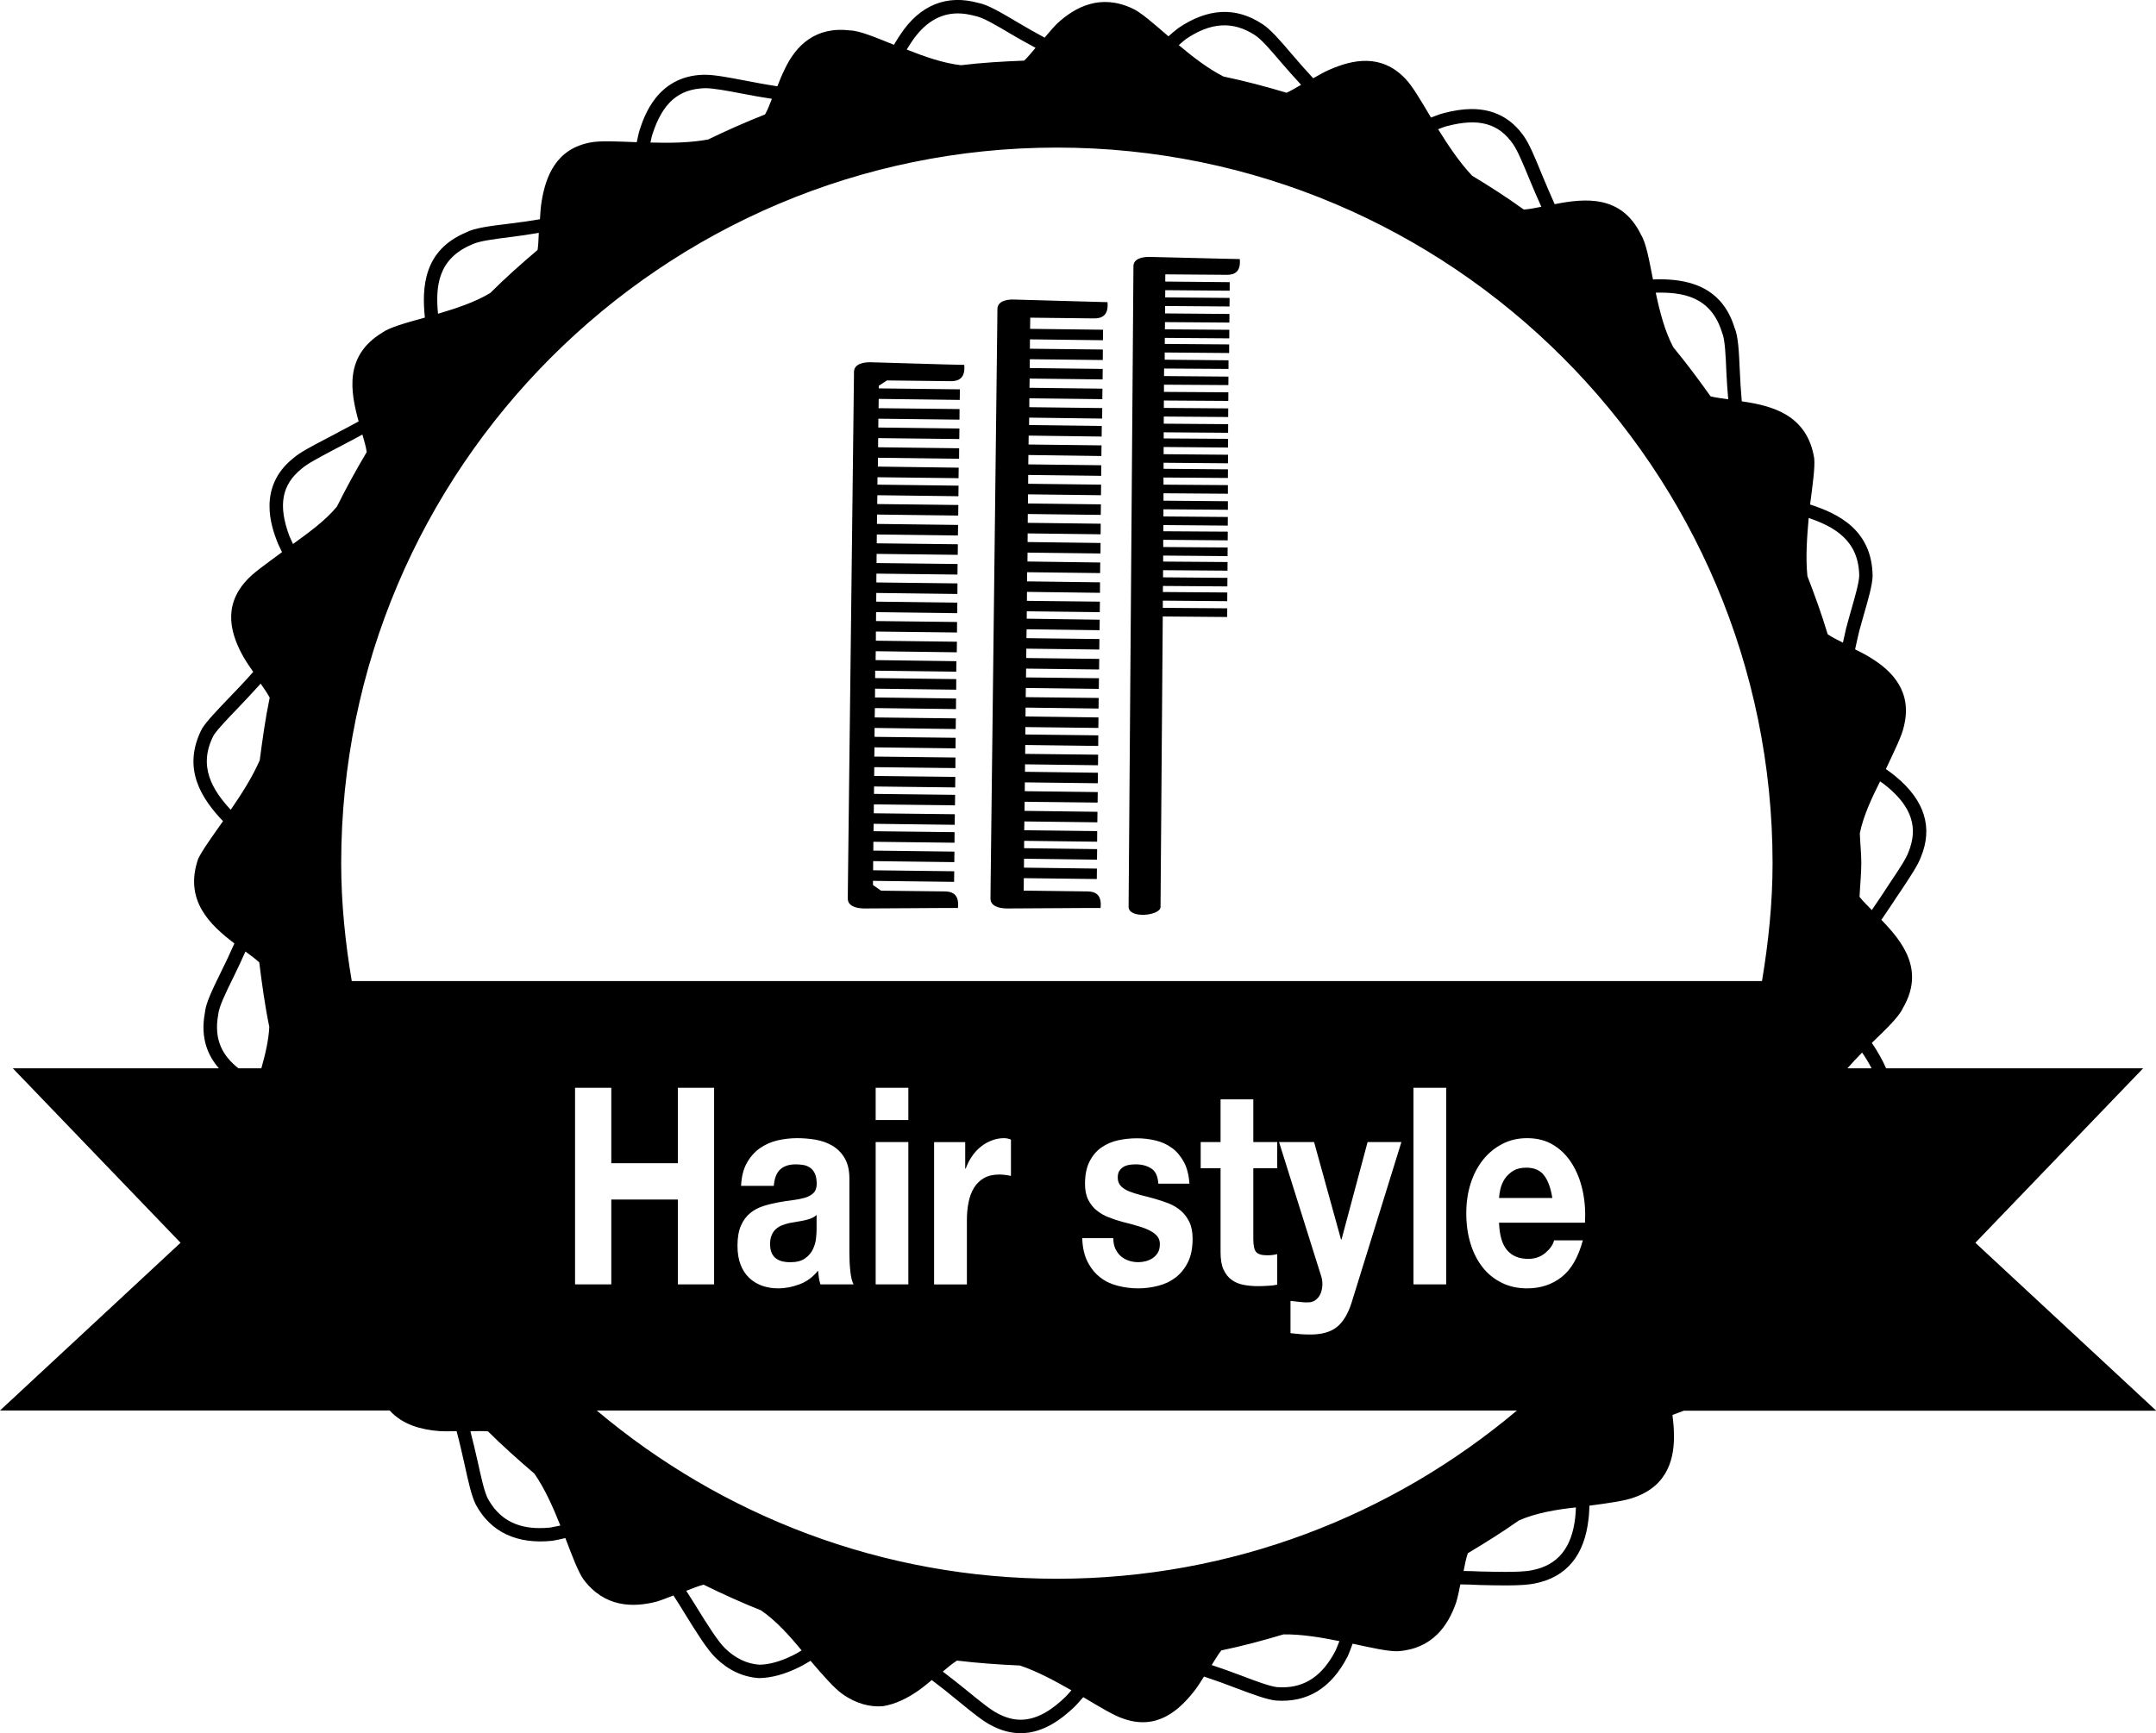
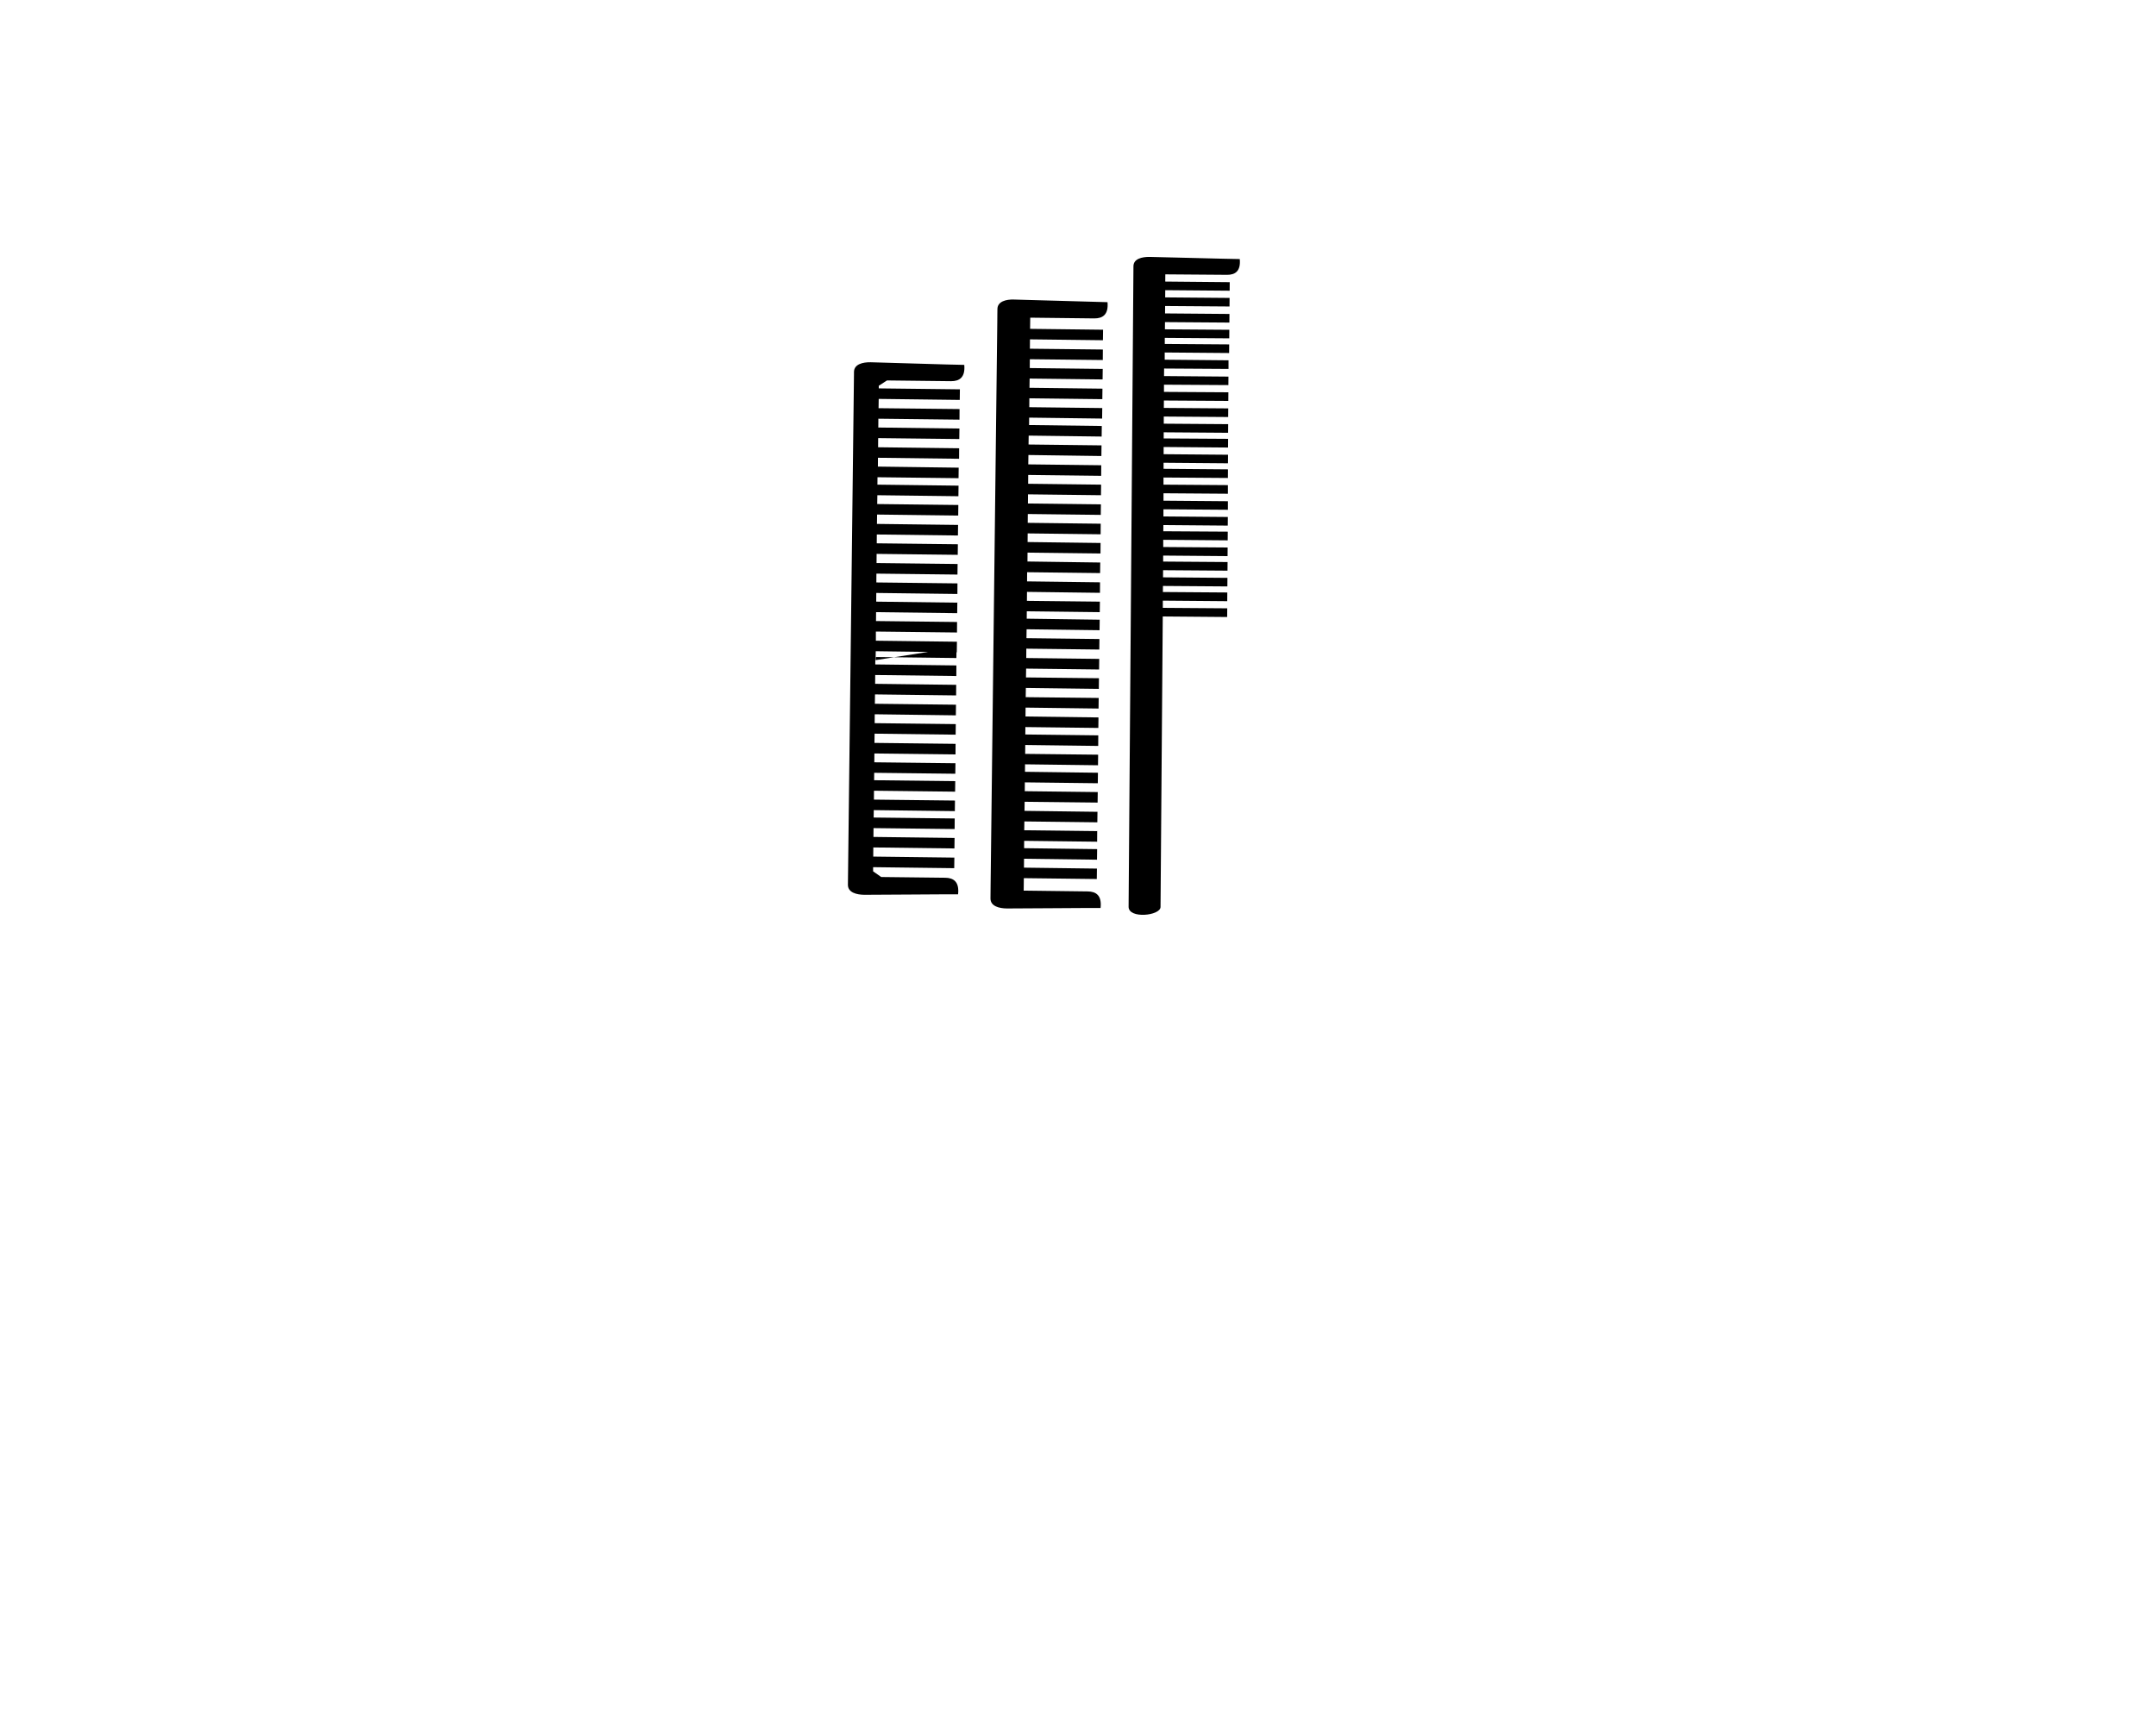
<svg xmlns="http://www.w3.org/2000/svg" version="1.1" id="Layer_1" x="0px" y="0px" width="32px" height="25.73px" viewBox="0 0 32 25.73" style="enable-background:new 0 0 32 25.73;" xml:space="preserve">
  <g>
-     <path d="M32,20.94l-2.681-2.49l2.49-2.59h-3.815c-0.059-0.136-0.134-0.263-0.212-0.377c0.212-0.206,0.4-0.384,0.458-0.511   c0.335-0.567,0.001-0.989-0.316-1.316c0.053-0.079,0.104-0.156,0.16-0.237c0.047-0.073,0.095-0.144,0.14-0.21   c0.13-0.197,0.244-0.367,0.286-0.484c0.182-0.438,0.057-0.841-0.369-1.194c-0.051-0.044-0.099-0.076-0.15-0.114   c0.122-0.262,0.241-0.498,0.268-0.637c0.126-0.51-0.172-0.82-0.5-1.018c-0.075-0.047-0.15-0.084-0.225-0.122   c0.02-0.092,0.04-0.183,0.062-0.274c0.023-0.084,0.046-0.165,0.068-0.243c0.067-0.232,0.125-0.434,0.13-0.569   c-0.007-0.68-0.5-0.926-0.928-1.064c0.037-0.29,0.075-0.547,0.061-0.687c-0.105-0.647-0.625-0.78-1.075-0.845   c-0.014-0.154-0.023-0.31-0.029-0.447C25.81,5.22,25.8,4.991,25.744,4.863c-0.198-0.642-0.738-0.717-1.126-0.717   c-0.029,0-0.055,0.003-0.084,0.003c-0.057-0.29-0.102-0.543-0.177-0.663c-0.29-0.598-0.832-0.543-1.282-0.455   c-0.069-0.153-0.134-0.307-0.191-0.444c-0.098-0.24-0.183-0.447-0.265-0.563c-0.187-0.269-0.447-0.405-0.775-0.405   c-0.128,0-0.268,0.021-0.426,0.063c-0.064,0.017-0.118,0.042-0.179,0.063c-0.149-0.251-0.277-0.47-0.378-0.574   c-0.36-0.382-0.789-0.285-1.127-0.137c-0.087,0.037-0.164,0.084-0.243,0.128C19.38,1.043,19.273,0.92,19.179,0.81   c-0.181-0.212-0.325-0.38-0.446-0.455C18.344,0.1,17.93,0.117,17.487,0.418c-0.053,0.04-0.096,0.08-0.145,0.121   C17.12,0.348,16.93,0.178,16.8,0.122c-0.467-0.214-0.838-0.023-1.11,0.228c-0.068,0.068-0.126,0.14-0.185,0.209   c-0.134-0.072-0.268-0.148-0.392-0.222c-0.252-0.149-0.451-0.268-0.59-0.293c-0.471-0.132-0.87,0.031-1.158,0.467   c-0.038,0.054-0.064,0.103-0.097,0.154c-0.271-0.109-0.509-0.21-0.649-0.213c-0.515-0.064-0.809,0.224-0.974,0.58   c-0.043,0.084-0.074,0.167-0.107,0.249c-0.166-0.025-0.331-0.056-0.486-0.086c-0.239-0.046-0.446-0.085-0.587-0.085h-0.029   c-0.683,0.021-0.878,0.622-0.942,0.82c-0.02,0.062-0.029,0.12-0.043,0.181C9.162,2.1,8.91,2.087,8.769,2.114   c-0.517,0.093-0.669,0.507-0.729,0.87C8.024,3.076,8.02,3.166,8.014,3.255C7.863,3.28,7.708,3.303,7.563,3.32   C7.272,3.355,7.042,3.384,6.917,3.451C6.286,3.716,6.26,4.266,6.306,4.715C6.026,4.793,5.783,4.858,5.671,4.94   C5.107,5.284,5.201,5.815,5.323,6.256C5.264,6.287,5.207,6.32,5.147,6.351L5.061,6.396C4.985,6.438,4.91,6.477,4.839,6.514   c-0.21,0.11-0.393,0.205-0.487,0.289C3.811,7.236,4.036,7.834,4.11,8.031c0.023,0.06,0.05,0.11,0.076,0.166   c-0.23,0.17-0.439,0.316-0.529,0.422c-0.359,0.39-0.226,0.809-0.043,1.135c0.047,0.08,0.096,0.149,0.144,0.221   c-0.125,0.143-0.254,0.277-0.37,0.397C3.223,10.545,3.08,10.692,3,10.814c-0.311,0.601,0.001,1.051,0.31,1.377   c-0.162,0.23-0.308,0.431-0.37,0.562c-0.21,0.616,0.179,0.98,0.539,1.253c-0.062,0.141-0.128,0.282-0.193,0.412   c-0.131,0.267-0.234,0.477-0.245,0.618c-0.068,0.367,0.037,0.628,0.208,0.824H0.19l2.49,2.59L0,20.94h5.784   c0.193,0.215,0.476,0.286,0.738,0.306c0.09,0.005,0.171,0.002,0.255,0.001c0.045,0.168,0.083,0.338,0.117,0.489   c0.058,0.265,0.104,0.474,0.169,0.603c0.223,0.413,0.618,0.588,1.127,0.536c0.071-0.01,0.134-0.026,0.201-0.041   c0.103,0.268,0.189,0.501,0.271,0.616c0.31,0.411,0.727,0.42,1.086,0.327c0.087-0.027,0.166-0.06,0.247-0.091   c0.055,0.086,0.113,0.174,0.158,0.251c0.192,0.312,0.349,0.559,0.468,0.674c0.188,0.184,0.401,0.285,0.644,0.302   c0.186-0.003,0.382-0.056,0.598-0.163c0.061-0.029,0.111-0.063,0.167-0.094c0.188,0.221,0.355,0.409,0.469,0.49   c0.209,0.15,0.417,0.199,0.606,0.184c0.193-0.031,0.37-0.123,0.528-0.233c0.071-0.05,0.133-0.103,0.197-0.155   c0.138,0.104,0.272,0.212,0.391,0.31c0.2,0.164,0.373,0.305,0.498,0.366c0.143,0.075,0.287,0.113,0.43,0.113   c0.343,0,0.616-0.219,0.792-0.385c0.052-0.05,0.091-0.1,0.137-0.15c0.246,0.146,0.46,0.277,0.598,0.32   c0.5,0.176,0.828-0.128,1.055-0.418c0.053-0.069,0.095-0.139,0.139-0.208c0.166,0.055,0.329,0.114,0.473,0.17   c0.25,0.094,0.449,0.169,0.592,0.186c0.469,0.034,0.822-0.182,1.065-0.651c0.031-0.066,0.051-0.128,0.076-0.193   c0.282,0.061,0.529,0.117,0.671,0.112c0.514-0.035,0.749-0.381,0.868-0.731c0.026-0.09,0.042-0.174,0.06-0.261   c0.095,0.001,0.19,0.003,0.287,0.009c0.136,0.003,0.266,0.006,0.383,0.006c0.212,0,0.347-0.01,0.435-0.029   c0.471-0.093,0.739-0.417,0.798-0.963c0.009-0.067,0.009-0.127,0.013-0.192c0.291-0.038,0.543-0.074,0.674-0.126   c0.495-0.177,0.596-0.588,0.579-0.974c-0.002-0.087-0.012-0.166-0.021-0.247c0.057-0.021,0.114-0.043,0.17-0.063H32z M27.604,12.37   c0.053-0.259,0.176-0.521,0.301-0.77c0.037,0.027,0.073,0.051,0.108,0.081c0.362,0.302,0.461,0.609,0.312,0.972   c-0.036,0.099-0.143,0.259-0.267,0.444c-0.046,0.068-0.093,0.14-0.138,0.21c-0.048,0.067-0.091,0.137-0.138,0.204   c-0.069-0.07-0.134-0.136-0.182-0.196c0.007-0.167,0.026-0.332,0.026-0.5C27.626,12.664,27.609,12.52,27.604,12.37z M27.638,15.626   c0.052,0.076,0.1,0.154,0.14,0.234h-0.358C27.491,15.78,27.563,15.701,27.638,15.626z M26.845,7.69   c0.377,0.128,0.745,0.331,0.75,0.86c-0.004,0.106-0.062,0.306-0.122,0.517c-0.022,0.078-0.046,0.161-0.073,0.264   c-0.016,0.066-0.031,0.14-0.047,0.21c-0.083-0.042-0.166-0.083-0.226-0.125c-0.088-0.294-0.192-0.58-0.301-0.863   C26.798,8.274,26.82,7.974,26.845,7.69z M3.879,15.86h-0.34c-0.222-0.175-0.372-0.411-0.3-0.798   c0.009-0.114,0.114-0.329,0.227-0.557c0.059-0.119,0.119-0.249,0.177-0.379c0.077,0.057,0.149,0.11,0.205,0.161   c0.04,0.321,0.084,0.644,0.149,0.958C3.987,15.445,3.937,15.655,3.879,15.86z M3.855,11.287c-0.11,0.251-0.271,0.504-0.431,0.735   c-0.269-0.292-0.492-0.646-0.252-1.107c0.064-0.097,0.202-0.239,0.36-0.404c0.105-0.11,0.223-0.235,0.337-0.362   c0.05,0.072,0.1,0.145,0.134,0.208C3.939,10.663,3.896,10.975,3.855,11.287z M25.558,4.933c0.045,0.104,0.055,0.338,0.065,0.585   c0.005,0.126,0.016,0.27,0.028,0.41c-0.097-0.014-0.188-0.025-0.262-0.044c-0.177-0.248-0.358-0.493-0.553-0.728   c-0.126-0.237-0.202-0.53-0.261-0.811C24.966,4.336,25.391,4.395,25.558,4.933z M21.47,1.874c0.477-0.127,0.773-0.043,0.987,0.265   c0.069,0.099,0.15,0.295,0.244,0.523c0.052,0.126,0.113,0.269,0.176,0.408c-0.095,0.02-0.185,0.036-0.26,0.041   c-0.249-0.179-0.504-0.344-0.767-0.502c-0.188-0.199-0.355-0.45-0.505-0.691C21.387,1.904,21.426,1.885,21.47,1.874z M17.602,0.58   c0.368-0.25,0.697-0.271,1.023-0.059c0.097,0.061,0.245,0.234,0.401,0.418c0.086,0.1,0.185,0.211,0.285,0.32   c-0.075,0.043-0.15,0.089-0.215,0.118c-0.308-0.092-0.619-0.175-0.936-0.241C17.93,1.02,17.703,0.844,17.496,0.67   C17.531,0.641,17.564,0.608,17.602,0.58z M13.529,0.624c0.186-0.281,0.418-0.425,0.687-0.425c0.08,0,0.165,0.013,0.262,0.039   c0.113,0.021,0.317,0.142,0.532,0.27c0.108,0.064,0.234,0.134,0.36,0.202c-0.059,0.069-0.116,0.141-0.169,0.19   c-0.315,0.012-0.63,0.031-0.939,0.068c-0.264-0.03-0.542-0.129-0.804-0.232C13.482,0.699,13.502,0.662,13.529,0.624z M9.684,1.992   c0.149-0.461,0.384-0.672,0.781-0.683c0.123,0,0.321,0.037,0.55,0.081c0.134,0.026,0.288,0.054,0.442,0.077   c-0.034,0.085-0.066,0.17-0.102,0.232c-0.288,0.113-0.568,0.238-0.845,0.372c-0.27,0.05-0.573,0.053-0.856,0.045   C9.665,2.075,9.669,2.034,9.684,1.992z M7.002,3.631c0.101-0.053,0.336-0.082,0.585-0.113c0.126-0.016,0.269-0.037,0.41-0.061   C7.993,3.547,7.99,3.639,7.979,3.711c-0.243,0.205-0.479,0.416-0.704,0.64C7.049,4.486,6.769,4.579,6.501,4.658   C6.462,4.251,6.5,3.842,7.002,3.631z M4.349,8.076C4.332,8.036,4.313,8.002,4.296,7.96C4.125,7.504,4.18,7.195,4.48,6.956   c0.08-0.071,0.252-0.161,0.451-0.267c0.072-0.037,0.148-0.077,0.224-0.118l0.084-0.044c0.045-0.023,0.094-0.051,0.14-0.076   c0.028,0.095,0.053,0.184,0.064,0.26C5.285,6.977,5.138,7.245,5,7.522C4.826,7.732,4.578,7.91,4.349,8.076z M8.166,22.678   c-0.052,0.005-0.104,0.008-0.157,0.008c-0.357,0-0.609-0.145-0.769-0.439c-0.053-0.104-0.098-0.313-0.151-0.553   c-0.031-0.138-0.068-0.292-0.107-0.445c0.093-0.003,0.185-0.006,0.261,0.001c0.221,0.22,0.455,0.427,0.689,0.628   c0.156,0.225,0.279,0.504,0.385,0.77C8.267,22.656,8.218,22.67,8.166,22.678z M8.535,19.068v-2.919h0.538v1.12h0.988v-1.12h0.538   v2.919h-0.538v-1.26H9.073v1.26H8.535z M11.776,24.571c-0.189,0.095-0.357,0.141-0.505,0.143c-0.186-0.013-0.357-0.095-0.51-0.244   c-0.104-0.1-0.26-0.348-0.437-0.634c-0.039-0.066-0.092-0.145-0.139-0.219c0.093-0.036,0.182-0.072,0.258-0.091   c0.279,0.137,0.563,0.266,0.852,0.381c0.223,0.153,0.421,0.374,0.603,0.595C11.857,24.525,11.82,24.551,11.776,24.571z    M15.804,25.201c-0.15,0.143-0.382,0.33-0.654,0.33c-0.11,0-0.223-0.03-0.339-0.092c-0.106-0.052-0.271-0.187-0.462-0.343   c-0.108-0.088-0.232-0.186-0.356-0.28c0.075-0.063,0.147-0.123,0.211-0.163c0.307,0.037,0.618,0.059,0.933,0.073   c0.259,0.086,0.521,0.229,0.765,0.368C15.868,25.131,15.84,25.167,15.804,25.201z M19.822,24.506   c-0.19,0.366-0.447,0.544-0.788,0.544c-0.026,0-0.054-0.001-0.079-0.003c-0.115-0.014-0.313-0.088-0.541-0.175   c-0.131-0.05-0.281-0.103-0.43-0.153c0.049-0.079,0.096-0.157,0.143-0.217c0.313-0.065,0.619-0.147,0.923-0.238   c0.267-0.004,0.557,0.045,0.83,0.1C19.86,24.411,19.844,24.459,19.822,24.506z M15.687,23.438c-2.599,0-4.98-0.941-6.829-2.497   h13.656C20.667,22.496,18.286,23.438,15.687,23.438z M12.095,17.423c-0.017-0.036-0.04-0.065-0.068-0.085   c-0.028-0.021-0.062-0.035-0.099-0.042c-0.038-0.007-0.079-0.01-0.121-0.01c-0.094,0-0.168,0.024-0.224,0.073   c-0.056,0.049-0.089,0.131-0.098,0.246h-0.486c0.007-0.137,0.035-0.25,0.086-0.34c0.05-0.09,0.114-0.162,0.191-0.217   c0.078-0.055,0.164-0.094,0.26-0.117c0.096-0.022,0.194-0.034,0.295-0.034c0.089,0,0.179,0.007,0.27,0.022   c0.091,0.016,0.174,0.044,0.25,0.088c0.075,0.044,0.137,0.104,0.184,0.184c0.048,0.08,0.072,0.182,0.072,0.307v1.101   c0,0.095,0.004,0.187,0.014,0.274c0.009,0.087,0.025,0.152,0.048,0.195h-0.492c-0.01-0.032-0.018-0.065-0.023-0.1   s-0.009-0.068-0.012-0.104c-0.078,0.096-0.168,0.163-0.274,0.202c-0.105,0.04-0.212,0.061-0.321,0.061   c-0.084,0-0.163-0.014-0.236-0.039c-0.073-0.027-0.137-0.065-0.191-0.117c-0.055-0.052-0.098-0.117-0.128-0.196   c-0.031-0.079-0.046-0.173-0.046-0.282c0-0.12,0.017-0.219,0.051-0.297c0.034-0.077,0.079-0.139,0.137-0.186   c0.057-0.047,0.122-0.081,0.193-0.104c0.071-0.023,0.146-0.041,0.221-0.055c0.075-0.014,0.147-0.025,0.216-0.033   c0.068-0.009,0.129-0.021,0.183-0.036c0.054-0.017,0.097-0.041,0.128-0.072s0.047-0.076,0.047-0.137   C12.121,17.51,12.112,17.46,12.095,17.423z M13.482,16.955v2.113h-0.485v-2.113H13.482z M12.997,16.628v-0.479h0.485v0.479H12.997z    M14.334,17.348c0.023-0.065,0.054-0.126,0.093-0.182c0.038-0.057,0.083-0.104,0.133-0.144s0.104-0.07,0.163-0.092   c0.058-0.022,0.117-0.033,0.176-0.033c0.037,0,0.072,0.007,0.106,0.021v0.54c-0.023-0.005-0.05-0.011-0.083-0.015   c-0.032-0.004-0.063-0.006-0.092-0.006c-0.089,0-0.165,0.018-0.226,0.053c-0.062,0.035-0.111,0.084-0.149,0.146   c-0.037,0.062-0.064,0.134-0.08,0.217c-0.017,0.083-0.024,0.171-0.024,0.264v0.952h-0.487v-2.113h0.462v0.393H14.334z    M17.178,18.355c-0.025-0.031-0.062-0.06-0.108-0.084c-0.046-0.024-0.104-0.047-0.173-0.067c-0.068-0.021-0.146-0.042-0.232-0.063   c-0.071-0.019-0.139-0.041-0.207-0.068c-0.067-0.025-0.127-0.06-0.179-0.102c-0.053-0.042-0.095-0.096-0.127-0.159   c-0.032-0.063-0.048-0.143-0.048-0.235c0-0.134,0.022-0.244,0.067-0.333s0.104-0.158,0.176-0.208   c0.073-0.051,0.156-0.087,0.247-0.107c0.091-0.02,0.185-0.03,0.281-0.03c0.096,0,0.188,0.011,0.278,0.033   c0.09,0.021,0.17,0.058,0.241,0.11c0.071,0.051,0.129,0.121,0.176,0.206c0.047,0.086,0.075,0.194,0.084,0.325h-0.462   c-0.007-0.111-0.042-0.188-0.106-0.227c-0.063-0.04-0.139-0.06-0.226-0.06c-0.027,0-0.057,0.001-0.089,0.006   c-0.032,0.004-0.062,0.013-0.087,0.026c-0.026,0.014-0.049,0.034-0.067,0.06c-0.019,0.025-0.027,0.061-0.027,0.104   c0,0.052,0.016,0.094,0.047,0.127c0.032,0.032,0.074,0.059,0.125,0.079s0.11,0.039,0.176,0.056   c0.066,0.016,0.134,0.033,0.202,0.053c0.07,0.02,0.14,0.043,0.207,0.069c0.067,0.027,0.127,0.063,0.179,0.108   c0.053,0.045,0.095,0.102,0.127,0.168c0.032,0.067,0.048,0.149,0.048,0.248c0,0.139-0.023,0.255-0.07,0.35   c-0.047,0.094-0.108,0.169-0.184,0.227c-0.075,0.057-0.161,0.098-0.258,0.122c-0.097,0.025-0.195,0.038-0.296,0.038   c-0.103,0-0.203-0.013-0.301-0.038c-0.098-0.024-0.185-0.065-0.261-0.124c-0.077-0.059-0.139-0.136-0.188-0.231   c-0.049-0.095-0.076-0.212-0.08-0.352h0.461c0,0.063,0.011,0.116,0.033,0.162c0.022,0.045,0.05,0.081,0.084,0.11   c0.034,0.027,0.073,0.05,0.118,0.063c0.044,0.015,0.091,0.021,0.138,0.021c0.035,0,0.071-0.005,0.108-0.014   c0.037-0.01,0.072-0.025,0.103-0.046c0.031-0.02,0.056-0.047,0.077-0.081c0.021-0.034,0.03-0.077,0.03-0.129   C17.215,18.425,17.203,18.387,17.178,18.355z M18.957,16.955v0.388h-0.355v1.048c0,0.098,0.013,0.163,0.041,0.195   c0.027,0.033,0.082,0.05,0.164,0.05c0.055,0,0.105-0.006,0.15-0.017v0.453c-0.041,0.009-0.086,0.015-0.137,0.017   c-0.05,0.003-0.099,0.005-0.147,0.005c-0.075,0-0.146-0.006-0.214-0.019c-0.067-0.013-0.126-0.036-0.177-0.074   c-0.052-0.036-0.092-0.088-0.122-0.153s-0.044-0.15-0.044-0.258v-1.247h-0.295v-0.388h0.295v-0.634h0.486v0.634H18.957z    M19.607,18.938l-0.623-1.983h0.52l0.4,1.447h0.007l0.387-1.447h0.502l-0.738,2.38c-0.053,0.169-0.126,0.291-0.22,0.366   c-0.093,0.074-0.223,0.111-0.39,0.111c-0.051,0-0.1-0.001-0.149-0.005c-0.049-0.005-0.099-0.01-0.149-0.015v-0.479   c0.046,0.005,0.093,0.011,0.141,0.016c0.047,0.006,0.096,0.008,0.143,0.005c0.042-0.005,0.076-0.021,0.105-0.048   c0.028-0.025,0.049-0.057,0.063-0.096c0.013-0.038,0.021-0.079,0.021-0.123C19.628,19.022,19.621,18.979,19.607,18.938z    M20.979,19.068v-2.919h0.486v2.919H20.979z M23.381,22.52c-0.049,0.457-0.258,0.717-0.641,0.791   c-0.098,0.022-0.271,0.025-0.394,0.025c-0.116,0-0.245-0.003-0.376-0.006c-0.081-0.005-0.164-0.006-0.247-0.007   c0.019-0.096,0.037-0.19,0.063-0.264c0.258-0.154,0.513-0.314,0.759-0.487c0.253-0.111,0.553-0.162,0.845-0.193   C23.387,22.426,23.387,22.471,23.381,22.52z M22.369,18.56c0.073,0.086,0.177,0.129,0.314,0.129c0.098,0,0.183-0.029,0.253-0.088   c0.07-0.059,0.114-0.121,0.13-0.187h0.427c-0.068,0.252-0.173,0.433-0.314,0.544c-0.142,0.112-0.313,0.169-0.513,0.169   c-0.14,0-0.265-0.027-0.376-0.083c-0.112-0.055-0.207-0.131-0.284-0.229c-0.078-0.099-0.138-0.216-0.18-0.353   c-0.042-0.136-0.063-0.286-0.063-0.449c0-0.158,0.021-0.305,0.064-0.441c0.043-0.136,0.105-0.254,0.185-0.354   c0.08-0.1,0.175-0.178,0.286-0.235c0.111-0.058,0.233-0.086,0.368-0.086c0.151,0,0.282,0.034,0.394,0.104   c0.112,0.069,0.204,0.163,0.275,0.28c0.072,0.116,0.124,0.251,0.156,0.4s0.043,0.307,0.034,0.471h-1.276   C22.256,18.338,22.295,18.474,22.369,18.56z M5.221,14.565c-0.096-0.57-0.157-1.152-0.157-1.75c0-5.858,4.766-10.624,10.623-10.624   c5.857,0,10.622,4.766,10.622,10.624c0,0.598-0.062,1.18-0.157,1.75H5.221z" />
-     <path d="M11.945,18.116c-0.036,0.008-0.073,0.015-0.113,0.021c-0.041,0.006-0.079,0.013-0.115,0.02   c-0.038,0.009-0.075,0.02-0.109,0.033s-0.064,0.032-0.091,0.056c-0.026,0.022-0.048,0.053-0.063,0.09   c-0.017,0.036-0.024,0.081-0.024,0.133c0,0.055,0.008,0.099,0.024,0.133c0.015,0.034,0.037,0.062,0.064,0.081   c0.028,0.021,0.06,0.035,0.096,0.044c0.036,0.008,0.074,0.012,0.113,0.012c0.096,0,0.169-0.019,0.222-0.057   c0.053-0.038,0.092-0.084,0.117-0.137c0.025-0.054,0.041-0.107,0.046-0.162c0.006-0.055,0.008-0.099,0.008-0.131v-0.217   c-0.02,0.022-0.046,0.038-0.077,0.051S11.98,18.107,11.945,18.116z" />
-     <path d="M22.653,17.335c-0.078,0-0.143,0.016-0.194,0.047c-0.051,0.032-0.092,0.071-0.123,0.116   c-0.031,0.047-0.052,0.096-0.065,0.147c-0.012,0.052-0.02,0.099-0.022,0.14h0.791c-0.023-0.147-0.064-0.26-0.123-0.336   C22.859,17.373,22.771,17.335,22.653,17.335z" />
    <path d="M14.804,4.588c0,0.006-0.001,0.032-0.001,0.075c0,0.033,0,0.074-0.001,0.128l-0.099,8.344   c-0.001,0.123-0.002,0.194-0.002,0.203c-0.001,0.115,0.128,0.148,0.244,0.149s1.231-0.009,1.39-0.007   c0.021-0.187-0.067-0.245-0.191-0.246c-0.123-0.002-0.95-0.012-0.95-0.012s0-0.028,0.001-0.08l0.001-0.105l1.083,0.013l0.002-0.155   l-1.083-0.014l0.001-0.132l1.083,0.014l0.002-0.157L15.2,12.592l0.001-0.109l1.083,0.013l0.001-0.157l-1.083-0.013l0.002-0.131   l1.083,0.013l0.002-0.156l-1.083-0.014l0.002-0.135l1.083,0.012l0.002-0.156l-1.083-0.013l0.001-0.131l1.083,0.013l0.002-0.156   l-1.083-0.014l0.001-0.111l1.083,0.014l0.002-0.157l-1.083-0.012l0.001-0.132l1.083,0.014l0.001-0.157l-1.083-0.013l0.001-0.11   l1.083,0.013l0.002-0.156l-1.083-0.014l0.001-0.132l1.083,0.014l0.002-0.157l-1.083-0.012l0.002-0.137l1.083,0.014l0.002-0.158   l-1.083-0.012l0.002-0.131l1.083,0.013l0.002-0.157l-1.083-0.013l0.001-0.139l1.083,0.013l0.002-0.156l-1.083-0.013l0.002-0.132   l1.083,0.014l0.002-0.156l-1.083-0.015l0.001-0.11l1.083,0.013l0.002-0.156l-1.083-0.012l0.001-0.133l1.083,0.014l0.001-0.156   l-1.083-0.014l0.001-0.136l1.083,0.013l0.002-0.157L15.25,8.336l0.001-0.132l1.083,0.013l0.001-0.156l-1.083-0.014l0.001-0.128   l1.083,0.013l0.001-0.157l-1.083-0.013l0.001-0.131l1.083,0.013l0.002-0.156l-1.083-0.013l0.001-0.136l1.083,0.013l0.002-0.157   l-1.083-0.013l0.001-0.131l1.083,0.013l0.001-0.157l-1.083-0.013l0.002-0.139l1.083,0.015l0.002-0.158l-1.083-0.013l0.002-0.132   l1.083,0.014l0.002-0.157L15.274,6.31l0.001-0.11l1.083,0.014l0.002-0.156l-1.083-0.013l0.001-0.132l1.083,0.013l0.002-0.156   l-1.083-0.013l0.002-0.137l1.083,0.013l0.002-0.156l-1.083-0.013l0.001-0.131l1.083,0.012l0.001-0.156l-1.083-0.012l0.001-0.139   l1.083,0.013l0.002-0.156l-1.083-0.013l0.001-0.084c0-0.053,0.001-0.082,0.001-0.082s0.826,0.009,0.95,0.011   c0.124,0.001,0.214-0.055,0.197-0.241c-0.158-0.002-1.274-0.038-1.389-0.039C14.935,4.443,14.805,4.474,14.804,4.588z" />
-     <path d="M12.675,5.521c0,0.003,0,0.013,0,0.027l-0.002,0.175l-0.088,7.412c-0.001,0.123-0.002,0.194-0.002,0.203   c-0.001,0.115,0.128,0.148,0.244,0.149s1.232-0.009,1.391-0.007c0.021-0.187-0.068-0.245-0.191-0.246   c-0.124-0.002-0.95-0.011-0.95-0.011l-0.12-0.084l0-0.062l1.204,0.015l0.002-0.157l-1.204-0.015l0.001-0.136l1.204,0.015   l0.002-0.156l-1.204-0.015l0.001-0.131l1.204,0.014l0.001-0.157l-1.203-0.014l0.002-0.11l1.203,0.015l0.002-0.157l-1.203-0.014   l0.001-0.132l1.204,0.014l0.002-0.156l-1.204-0.014l0.001-0.11l1.204,0.014l0.002-0.156l-1.204-0.014l0.001-0.131l1.204,0.014   l0.001-0.157l-1.204-0.014l0.002-0.137l1.203,0.015l0.002-0.157l-1.204-0.014l0.001-0.132l1.204,0.016l0.002-0.158l-1.204-0.014   l0.002-0.139l1.204,0.015l0.001-0.157l-1.203-0.015l0.001-0.131l1.204,0.015l0.001-0.157l-1.204-0.015l0.001-0.11l1.203,0.015   l0.002-0.156L12.996,9.8l0.002-0.132l1.203,0.016l0.002-0.157L13,9.512L13,9.376l1.204,0.014l0.001-0.156L13.002,9.22l0.001-0.132   l1.204,0.015l0.002-0.156l-1.204-0.015l0.001-0.129l1.204,0.015l0.001-0.157l-1.204-0.014l0.001-0.131l1.203,0.014l0.002-0.157   l-1.203-0.014l0.001-0.136l1.204,0.014l0.002-0.157l-1.204-0.014l0.001-0.131l1.204,0.015l0.002-0.157l-1.204-0.015l0.002-0.139   l1.204,0.015l0.002-0.157l-1.204-0.014l0.002-0.131l1.203,0.015l0.002-0.157l-1.204-0.015l0.001-0.11l1.203,0.014l0.002-0.156   L13.03,6.927l0.001-0.131l1.204,0.015l0.001-0.156L13.033,6.64l0.001-0.136l1.204,0.014l0.002-0.156l-1.204-0.015l0.001-0.131   l1.204,0.014l0.001-0.157L13.04,6.06l0.002-0.138l1.203,0.015l0.002-0.157l-1.204-0.014V5.727l0.122-0.079   c0,0,0.826,0.009,0.95,0.011c0.124,0.001,0.214-0.055,0.197-0.242c-0.158-0.001-1.274-0.037-1.39-0.039   C12.807,5.376,12.677,5.406,12.675,5.521z" />
+     <path d="M12.675,5.521c0,0.003,0,0.013,0,0.027l-0.002,0.175l-0.088,7.412c-0.001,0.115,0.128,0.148,0.244,0.149s1.232-0.009,1.391-0.007c0.021-0.187-0.068-0.245-0.191-0.246   c-0.124-0.002-0.95-0.011-0.95-0.011l-0.12-0.084l0-0.062l1.204,0.015l0.002-0.157l-1.204-0.015l0.001-0.136l1.204,0.015   l0.002-0.156l-1.204-0.015l0.001-0.131l1.204,0.014l0.001-0.157l-1.203-0.014l0.002-0.11l1.203,0.015l0.002-0.157l-1.203-0.014   l0.001-0.132l1.204,0.014l0.002-0.156l-1.204-0.014l0.001-0.11l1.204,0.014l0.002-0.156l-1.204-0.014l0.001-0.131l1.204,0.014   l0.001-0.157l-1.204-0.014l0.002-0.137l1.203,0.015l0.002-0.157l-1.204-0.014l0.001-0.132l1.204,0.016l0.002-0.158l-1.204-0.014   l0.002-0.139l1.204,0.015l0.001-0.157l-1.203-0.015l0.001-0.131l1.204,0.015l0.001-0.157l-1.204-0.015l0.001-0.11l1.203,0.015   l0.002-0.156L12.996,9.8l0.002-0.132l1.203,0.016l0.002-0.157L13,9.512L13,9.376l1.204,0.014l0.001-0.156L13.002,9.22l0.001-0.132   l1.204,0.015l0.002-0.156l-1.204-0.015l0.001-0.129l1.204,0.015l0.001-0.157l-1.204-0.014l0.001-0.131l1.203,0.014l0.002-0.157   l-1.203-0.014l0.001-0.136l1.204,0.014l0.002-0.157l-1.204-0.014l0.001-0.131l1.204,0.015l0.002-0.157l-1.204-0.015l0.002-0.139   l1.204,0.015l0.002-0.157l-1.204-0.014l0.002-0.131l1.203,0.015l0.002-0.157l-1.204-0.015l0.001-0.11l1.203,0.014l0.002-0.156   L13.03,6.927l0.001-0.131l1.204,0.015l0.001-0.156L13.033,6.64l0.001-0.136l1.204,0.014l0.002-0.156l-1.204-0.015l0.001-0.131   l1.204,0.014l0.001-0.157L13.04,6.06l0.002-0.138l1.203,0.015l0.002-0.157l-1.204-0.014V5.727l0.122-0.079   c0,0,0.826,0.009,0.95,0.011c0.124,0.001,0.214-0.055,0.197-0.242c-0.158-0.001-1.274-0.037-1.39-0.039   C12.807,5.376,12.677,5.406,12.675,5.521z" />
    <path d="M16.823,3.952c-0.001,0.109-0.07,9.324-0.072,9.509c-0.002,0.184,0.473,0.134,0.474,0.004   c0.001-0.062,0.017-2.132,0.033-4.313l0.956,0.008l0.001-0.129l-0.956-0.007c0-0.036,0-0.071,0-0.107l0.956,0.008l0.001-0.129   L17.26,8.789c0-0.029,0.001-0.06,0.001-0.09l0.956,0.007l0.001-0.127l-0.956-0.008c0-0.036,0-0.071,0.001-0.106l0.956,0.007   l0.001-0.128l-0.956-0.007c0-0.029,0-0.059,0-0.089l0.956,0.008l0.001-0.128l-0.956-0.007c0-0.036,0-0.072,0-0.107l0.957,0.008   l0.001-0.129l-0.957-0.006c0-0.031,0.001-0.061,0.001-0.092l0.956,0.008l0.001-0.128l-0.956-0.008c0-0.036,0-0.071,0-0.106   l0.957,0.007l0-0.127l-0.956-0.008c0-0.037,0-0.073,0-0.11l0.956,0.007l0-0.128l-0.956-0.007c0-0.035,0-0.071,0-0.106l0.956,0.007   l0.001-0.128l-0.956-0.008c0-0.029,0-0.06,0-0.09l0.956,0.008l0.001-0.127l-0.956-0.008c0-0.036,0-0.072,0-0.107l0.956,0.008   l0.001-0.129l-0.956-0.006c0-0.03,0-0.061,0-0.091l0.956,0.007l0.001-0.128l-0.956-0.007c0-0.036,0-0.072,0-0.106l0.956,0.007   l0.001-0.128l-0.956-0.007c0-0.037,0.001-0.074,0.001-0.11l0.956,0.006l0.001-0.128l-0.956-0.006c0-0.036,0-0.072,0-0.107   l0.956,0.006l0.001-0.126l-0.956-0.008c0-0.038,0-0.075,0.001-0.112l0.956,0.006l0-0.128L17.287,5.34c0-0.035,0-0.071,0-0.107   l0.956,0.008l0.001-0.128l-0.956-0.007c0-0.03,0-0.061,0-0.09l0.957,0.007l0.001-0.127L17.29,4.889   c0-0.038,0.001-0.073,0.001-0.107l0.956,0.007l0.001-0.128l-0.956-0.008c0-0.039,0-0.074,0.001-0.11l0.956,0.007l0.001-0.127   l-0.956-0.008c0-0.038,0-0.074,0.001-0.107l0.956,0.008l0.001-0.127L17.295,4.18c0.001-0.07,0.001-0.107,0.001-0.107   s0.796,0.006,0.916,0.007s0.206-0.054,0.189-0.234c-0.153-0.001-1.229-0.031-1.34-0.032C16.949,3.813,16.824,3.842,16.823,3.952z" />
  </g>
  <g>
</g>
  <g>
</g>
  <g>
</g>
  <g>
</g>
  <g>
</g>
  <g>
</g>
  <g>
</g>
  <g>
</g>
  <g>
</g>
  <g>
</g>
  <g>
</g>
  <g>
</g>
  <g>
</g>
  <g>
</g>
  <g>
</g>
</svg>